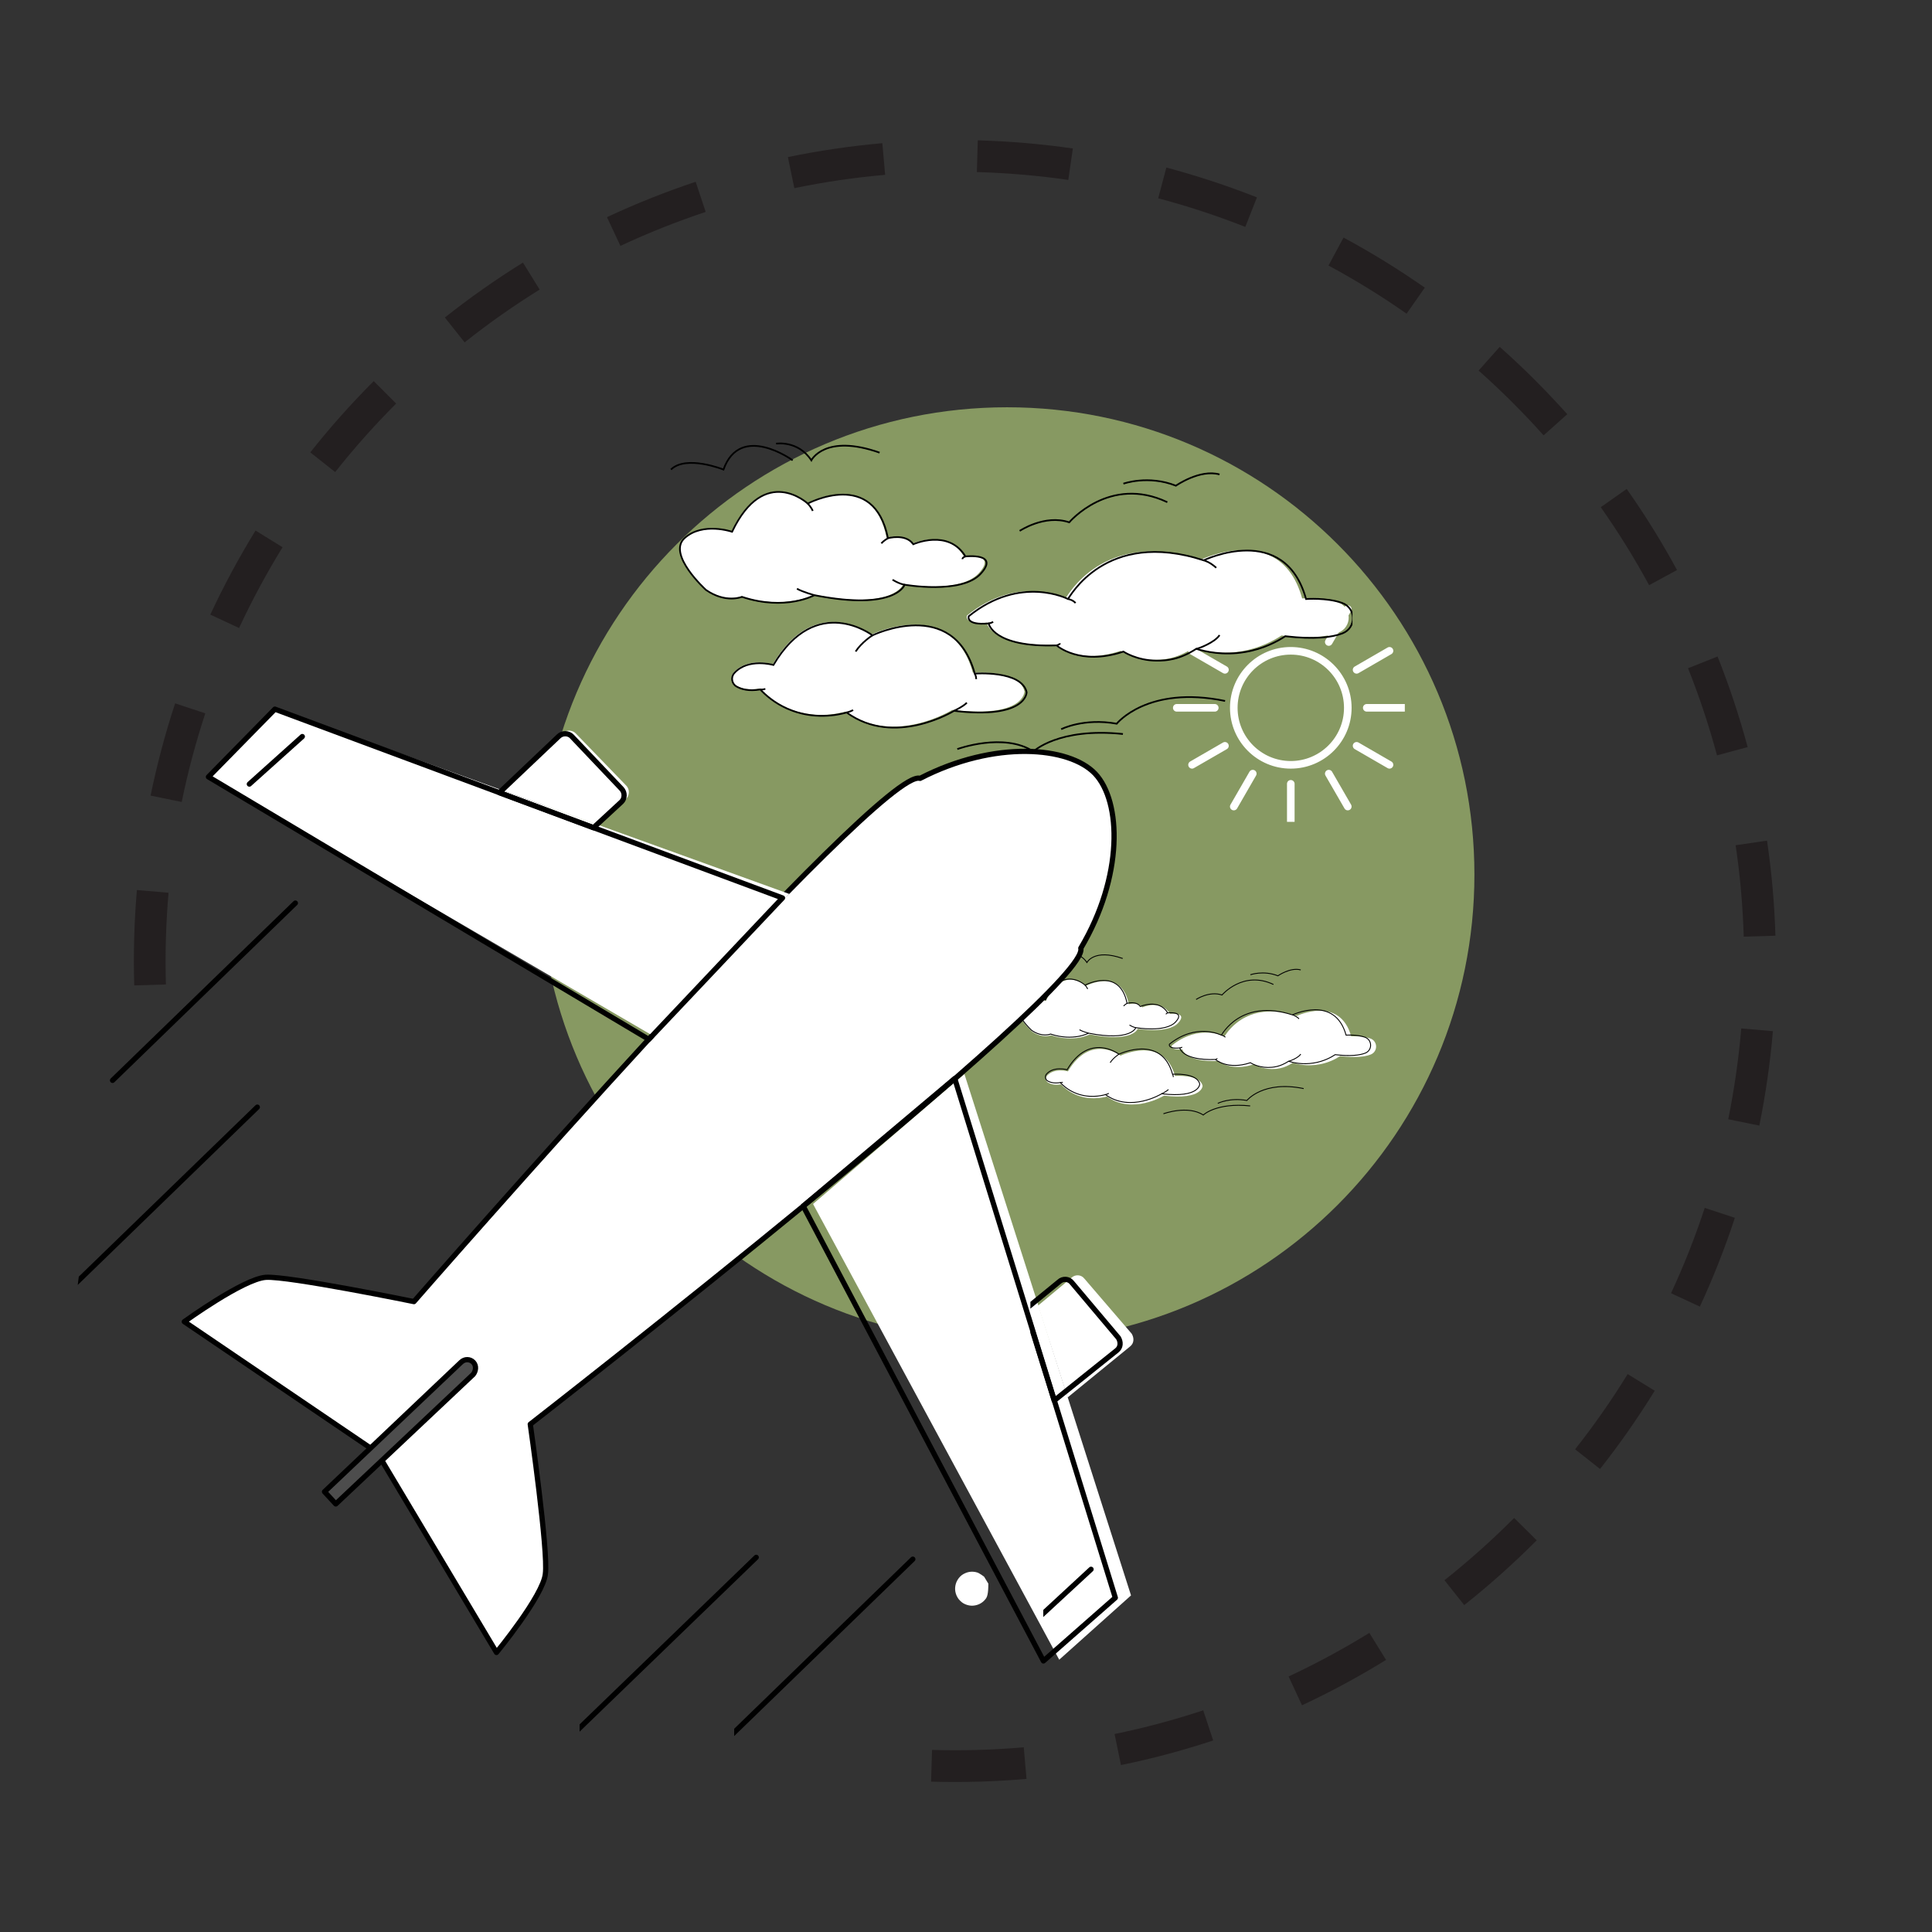
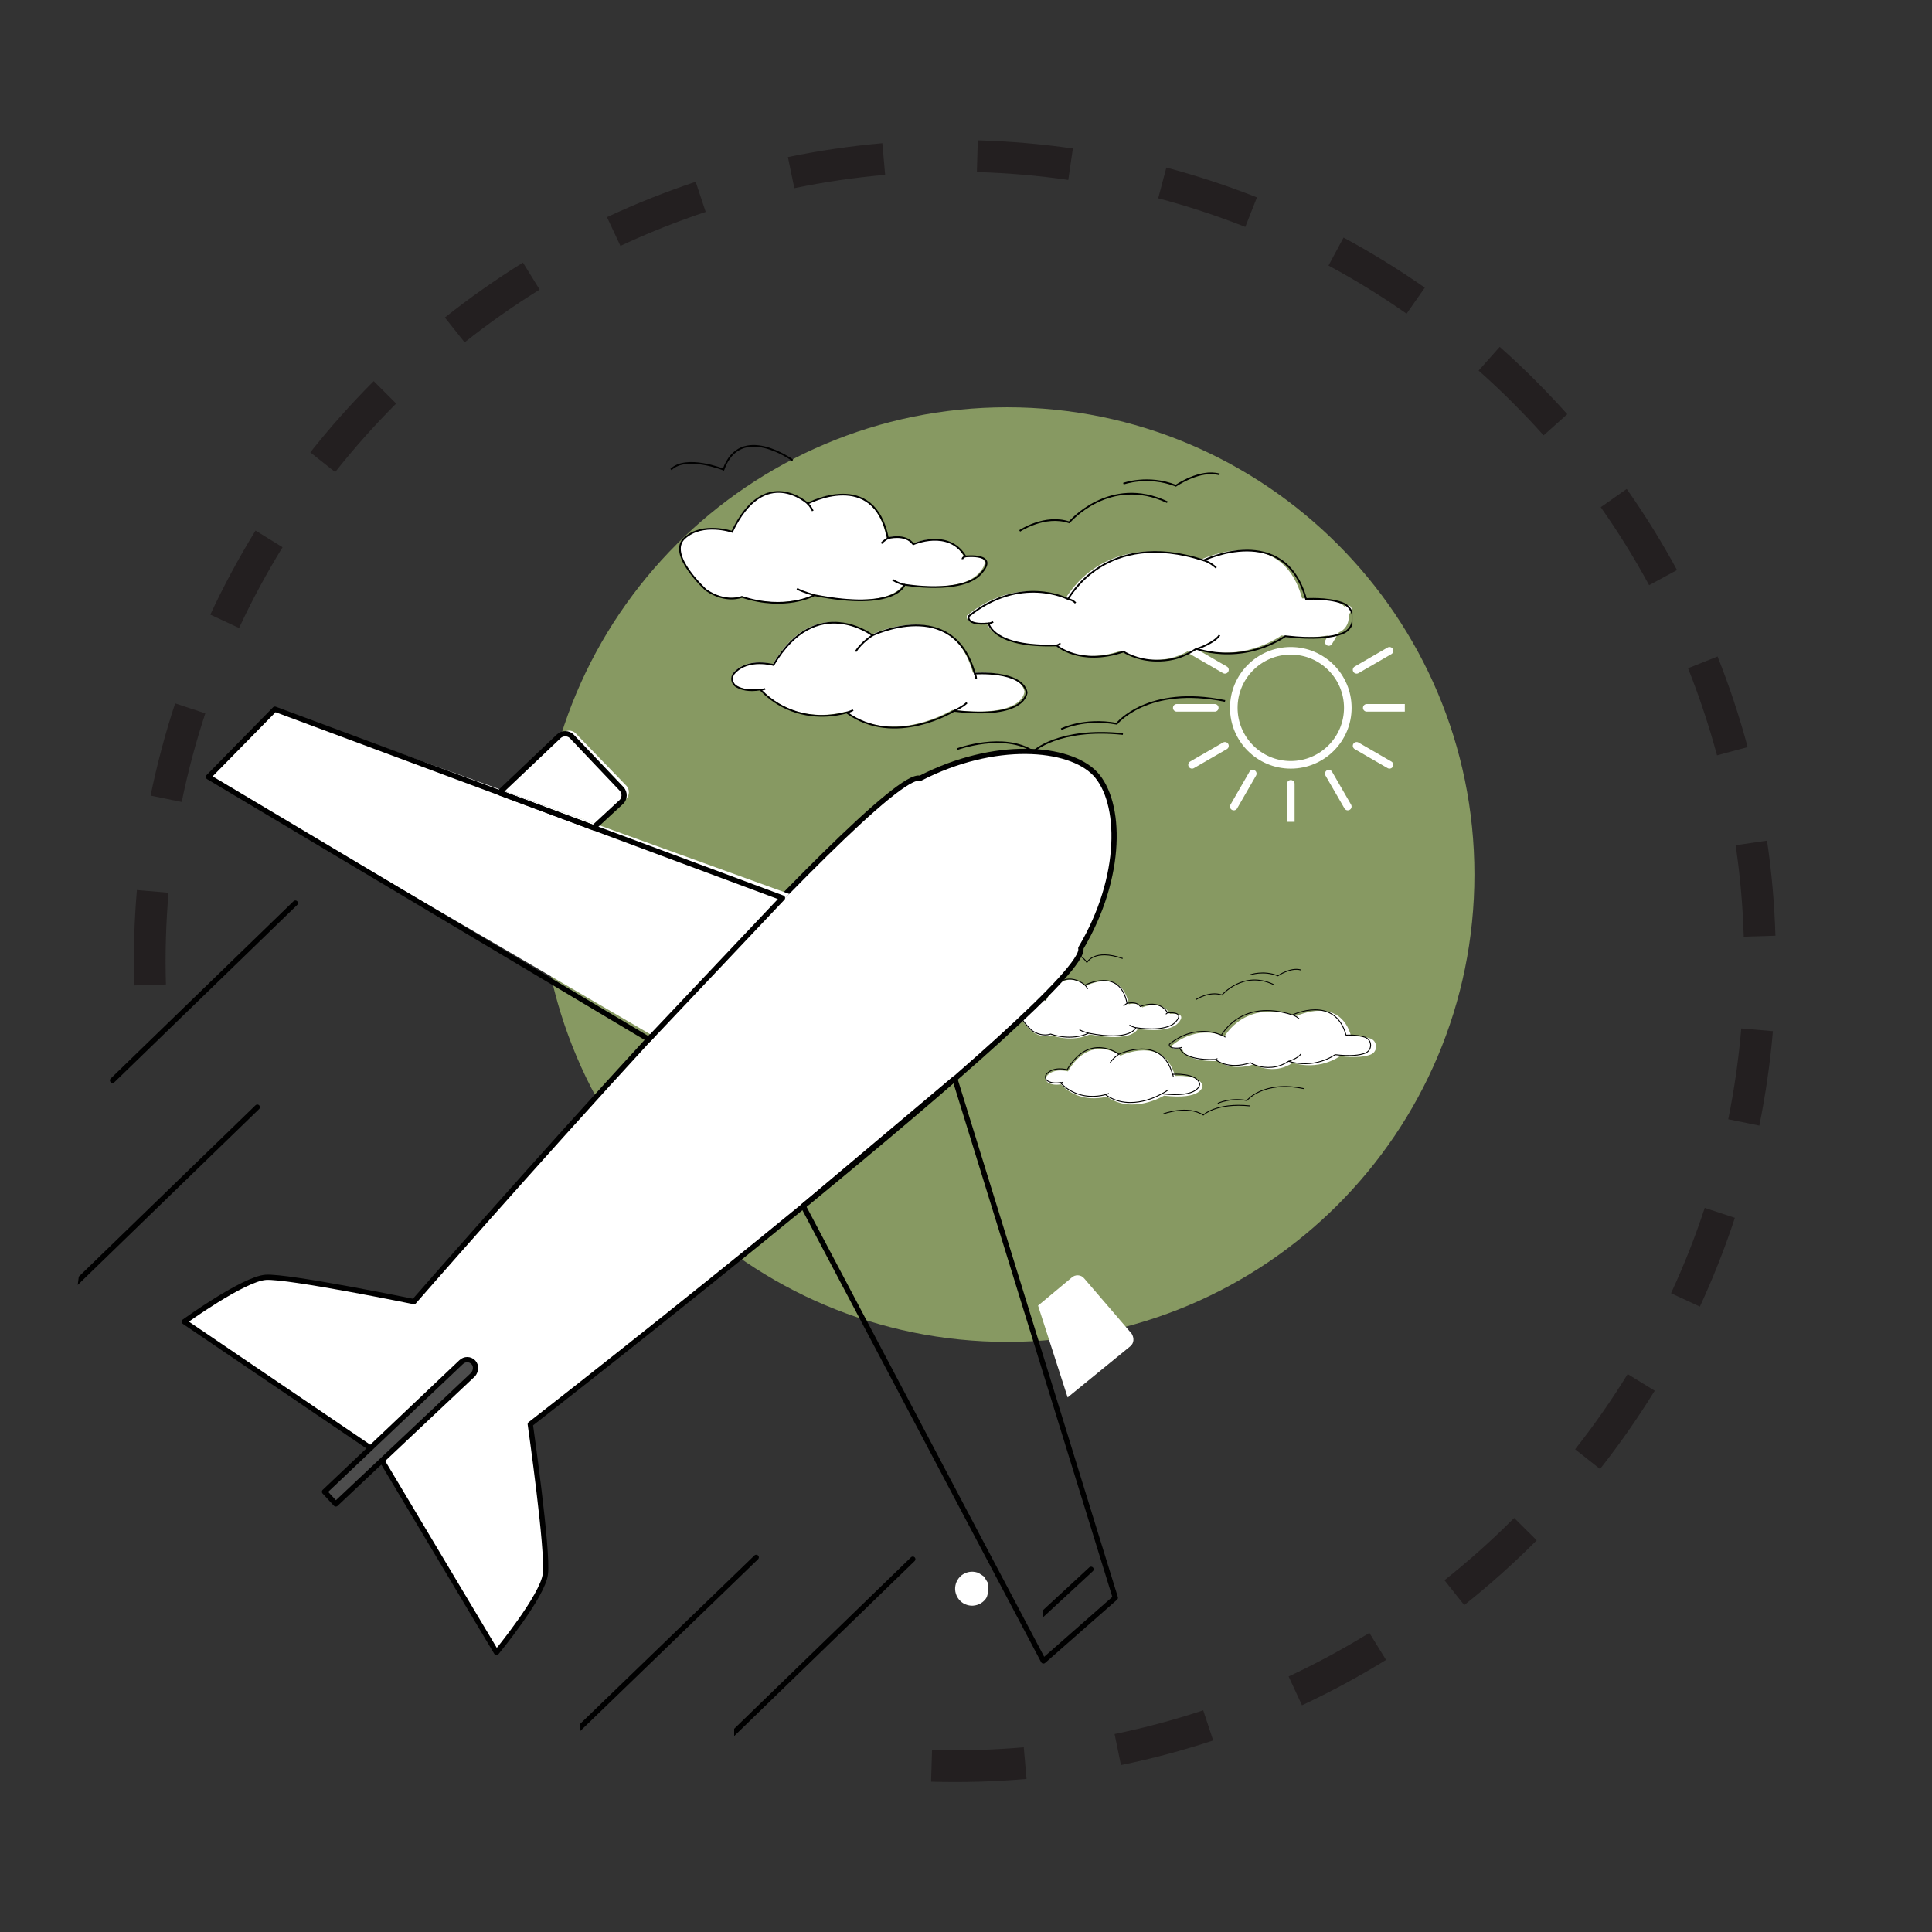
<svg xmlns="http://www.w3.org/2000/svg" width="200" zoomAndPan="magnify" viewBox="0 0 150 150" height="200" preserveAspectRatio="xMidYMid meet" version="1.0">
  <rect x="0" y="0" width="150" height="150" fill="#333333" stroke="none" />
  <defs>
    <clipPath id="91933027b9">
      <path d="M 10 10 L 138 10 L 138 139 L 10 139 Z M 10 10 " clip-rule="nonzero" />
    </clipPath>
    <clipPath id="5f19296752">
      <path d="M 74.18 -15.578 L 164.336 74.578 L 84.785 154.129 L -5.371 63.973 Z M 74.18 -15.578 " clip-rule="nonzero" />
    </clipPath>
    <clipPath id="c160c4ebd6">
      <path d="M 74.18 -15.578 L 164.336 74.578 L 74.18 164.734 L -15.977 74.578 Z M 74.18 -15.578 " clip-rule="nonzero" />
    </clipPath>
    <clipPath id="67c2a2bd20">
      <path d="M 41.914 31.621 L 114.473 31.621 L 114.473 104.184 L 41.914 104.184 Z M 41.914 31.621 " clip-rule="nonzero" />
    </clipPath>
    <clipPath id="326dbaa5fd">
      <path d="M 78.191 31.621 C 58.156 31.621 41.914 47.867 41.914 67.902 C 41.914 87.941 58.156 104.184 78.191 104.184 C 98.23 104.184 114.473 87.941 114.473 67.902 C 114.473 47.867 98.23 31.621 78.191 31.621 Z M 78.191 31.621 " clip-rule="nonzero" />
    </clipPath>
    <clipPath id="868d5bff8a">
      <path d="M 44.637 34.348 L 111.75 34.348 L 111.75 101.461 L 44.637 101.461 Z M 44.637 34.348 " clip-rule="nonzero" />
    </clipPath>
    <clipPath id="23a1ec1025">
      <path d="M 78.191 34.348 C 59.66 34.348 44.637 49.371 44.637 67.902 C 44.637 86.438 59.66 101.461 78.191 101.461 C 96.727 101.461 111.75 86.438 111.75 67.902 C 111.75 49.371 96.727 34.348 78.191 34.348 Z M 78.191 34.348 " clip-rule="nonzero" />
    </clipPath>
    <clipPath id="5994f97fcf">
      <path d="M 96 74.031 L 103 74.031 L 103 77 L 96 77 Z M 96 74.031 " clip-rule="nonzero" />
    </clipPath>
    <clipPath id="3e3b1e8cd4">
      <path d="M 90 78 L 106.996 78 L 106.996 83 L 90 83 Z M 90 78 " clip-rule="nonzero" />
    </clipPath>
    <clipPath id="4dc711903b">
      <path d="M 89 77 L 106.996 77 L 106.996 84 L 89 84 Z M 89 77 " clip-rule="nonzero" />
    </clipPath>
    <clipPath id="a393d41a3a">
      <path d="M 80 80 L 95 80 L 95 86.781 L 80 86.781 Z M 80 80 " clip-rule="nonzero" />
    </clipPath>
    <clipPath id="cb8e981690">
      <path d="M 89 83 L 92 83 L 92 86.781 L 89 86.781 Z M 89 83 " clip-rule="nonzero" />
    </clipPath>
    <clipPath id="d4f97175e1">
      <path d="M 84 84 L 88 84 L 88 86.781 L 84 86.781 Z M 84 84 " clip-rule="nonzero" />
    </clipPath>
    <clipPath id="cdd4ccdc43">
      <path d="M 82 74.031 L 89 74.031 L 89 76 L 82 76 Z M 82 74.031 " clip-rule="nonzero" />
    </clipPath>
    <clipPath id="1ca09f9dae">
      <path d="M 78.496 74.031 L 85 74.031 L 85 77 L 78.496 77 Z M 78.496 74.031 " clip-rule="nonzero" />
    </clipPath>
    <clipPath id="8834230f50">
      <path d="M 93 83 L 103 83 L 103 86.781 L 93 86.781 Z M 93 83 " clip-rule="nonzero" />
    </clipPath>
    <clipPath id="bb98a5d26b">
      <path d="M 89 84 L 99 84 L 99 86.781 L 89 86.781 Z M 89 84 " clip-rule="nonzero" />
    </clipPath>
    <clipPath id="67b1907489">
      <path d="M 78.496 75 L 93 75 L 93 82 L 78.496 82 Z M 78.496 75 " clip-rule="nonzero" />
    </clipPath>
    <clipPath id="ba7cf84352">
      <path d="M 91.07 45.809 L 109.07 45.809 L 109.07 63.809 L 91.07 63.809 Z M 91.07 45.809 " clip-rule="nonzero" />
    </clipPath>
    <clipPath id="c11c4ac82b">
      <path d="M 85 34.348 L 97 34.348 L 97 40 L 85 40 Z M 85 34.348 " clip-rule="nonzero" />
    </clipPath>
    <clipPath id="67d94b0d31">
      <path d="M 73 40 L 105.004 40 L 105.004 54 L 73 54 Z M 73 40 " clip-rule="nonzero" />
    </clipPath>
    <clipPath id="9139b0ac02">
      <path d="M 54 46 L 82 46 L 82 58.348 L 54 58.348 Z M 54 46 " clip-rule="nonzero" />
    </clipPath>
    <clipPath id="d2e13c5ca1">
-       <path d="M 58 34.348 L 71 34.348 L 71 38 L 58 38 Z M 58 34.348 " clip-rule="nonzero" />
-     </clipPath>
+       </clipPath>
    <clipPath id="31456b93c3">
      <path d="M 51.754 34.348 L 64 34.348 L 64 39 L 51.754 39 Z M 51.754 34.348 " clip-rule="nonzero" />
    </clipPath>
    <clipPath id="d35c9515c3">
      <path d="M 80 52 L 97 52 L 97 58.348 L 80 58.348 Z M 80 52 " clip-rule="nonzero" />
    </clipPath>
    <clipPath id="6d96782f0e">
      <path d="M 72 54 L 89 54 L 89 58.348 L 72 58.348 Z M 72 54 " clip-rule="nonzero" />
    </clipPath>
    <clipPath id="6a2001f33c">
      <path d="M 51.754 36 L 79 36 L 79 49 L 51.754 49 Z M 51.754 36 " clip-rule="nonzero" />
    </clipPath>
    <clipPath id="ee89f925b1">
      <path d="M 14 57 L 88 57 L 88 129 L 14 129 Z M 14 57 " clip-rule="nonzero" />
    </clipPath>
    <clipPath id="3e79e19b15">
      <path d="M 12.68 47.992 L 96.742 58.785 L 86.234 140.613 L 2.176 129.82 Z M 12.68 47.992 " clip-rule="nonzero" />
    </clipPath>
    <clipPath id="eb94946a81">
      <path d="M 12.68 47.992 L 96.742 58.785 L 86.234 140.613 L 2.176 129.82 Z M 12.68 47.992 " clip-rule="nonzero" />
    </clipPath>
    <clipPath id="3d28a64ec0">
      <path d="M 16 55 L 62 55 L 62 81 L 16 81 Z M 16 55 " clip-rule="nonzero" />
    </clipPath>
    <clipPath id="3f0207772d">
      <path d="M 12.68 47.992 L 96.742 58.785 L 86.234 140.613 L 2.176 129.82 Z M 12.68 47.992 " clip-rule="nonzero" />
    </clipPath>
    <clipPath id="852baa1449">
      <path d="M 12.68 47.992 L 96.742 58.785 L 86.234 140.613 L 2.176 129.82 Z M 12.68 47.992 " clip-rule="nonzero" />
    </clipPath>
    <clipPath id="3be92360fd">
      <path d="M 16 54 L 62 54 L 62 81 L 16 81 Z M 16 54 " clip-rule="nonzero" />
    </clipPath>
    <clipPath id="6c74c37828">
      <path d="M 12.68 47.992 L 96.742 58.785 L 86.234 140.613 L 2.176 129.82 Z M 12.68 47.992 " clip-rule="nonzero" />
    </clipPath>
    <clipPath id="940b3ae8b5">
      <path d="M 12.68 47.992 L 96.742 58.785 L 86.234 140.613 L 2.176 129.82 Z M 12.68 47.992 " clip-rule="nonzero" />
    </clipPath>
    <clipPath id="add7032643">
-       <path d="M 63 83 L 88 83 L 88 129 L 63 129 Z M 63 83 " clip-rule="nonzero" />
-     </clipPath>
+       </clipPath>
    <clipPath id="b20599bbf8">
      <path d="M 12.68 47.992 L 96.742 58.785 L 86.234 140.613 L 2.176 129.82 Z M 12.68 47.992 " clip-rule="nonzero" />
    </clipPath>
    <clipPath id="9d8e328396">
      <path d="M 12.68 47.992 L 96.742 58.785 L 86.234 140.613 L 2.176 129.82 Z M 12.68 47.992 " clip-rule="nonzero" />
    </clipPath>
    <clipPath id="2c7854892c">
      <path d="M 62 83 L 89 83 L 89 130 L 62 130 Z M 62 83 " clip-rule="nonzero" />
    </clipPath>
    <clipPath id="1cd22c7097">
      <path d="M 12.68 47.992 L 96.742 58.785 L 86.234 140.613 L 2.176 129.82 Z M 12.68 47.992 " clip-rule="nonzero" />
    </clipPath>
    <clipPath id="ce6711417a">
      <path d="M 12.68 47.992 L 96.742 58.785 L 86.234 140.613 L 2.176 129.82 Z M 12.68 47.992 " clip-rule="nonzero" />
    </clipPath>
    <clipPath id="2b8c6abfa0">
      <path d="M 25 105 L 38 105 L 38 118 L 25 118 Z M 25 105 " clip-rule="nonzero" />
    </clipPath>
    <clipPath id="d2af4d7329">
      <path d="M 12.68 47.992 L 96.742 58.785 L 86.234 140.613 L 2.176 129.82 Z M 12.68 47.992 " clip-rule="nonzero" />
    </clipPath>
    <clipPath id="cef9998097">
      <path d="M 12.68 47.992 L 96.742 58.785 L 86.234 140.613 L 2.176 129.82 Z M 12.68 47.992 " clip-rule="nonzero" />
    </clipPath>
    <clipPath id="52f621388f">
      <path d="M 80 99 L 88 99 L 88 109 L 80 109 Z M 80 99 " clip-rule="nonzero" />
    </clipPath>
    <clipPath id="d795c28304">
      <path d="M 12.68 47.992 L 96.742 58.785 L 86.234 140.613 L 2.176 129.82 Z M 12.68 47.992 " clip-rule="nonzero" />
    </clipPath>
    <clipPath id="0ab8bec5a9">
      <path d="M 12.68 47.992 L 96.742 58.785 L 86.234 140.613 L 2.176 129.82 Z M 12.68 47.992 " clip-rule="nonzero" />
    </clipPath>
    <clipPath id="410267f95d">
-       <path d="M 80 98 L 89 98 L 89 109 L 80 109 Z M 80 98 " clip-rule="nonzero" />
-     </clipPath>
+       </clipPath>
    <clipPath id="15f2b20271">
      <path d="M 12.68 47.992 L 96.742 58.785 L 86.234 140.613 L 2.176 129.82 Z M 12.68 47.992 " clip-rule="nonzero" />
    </clipPath>
    <clipPath id="7fafa3fabb">
      <path d="M 12.68 47.992 L 96.742 58.785 L 86.234 140.613 L 2.176 129.82 Z M 12.68 47.992 " clip-rule="nonzero" />
    </clipPath>
    <clipPath id="a40f94adca">
      <path d="M 39 56 L 49 56 L 49 65 L 39 65 Z M 39 56 " clip-rule="nonzero" />
    </clipPath>
    <clipPath id="1a92601bc2">
      <path d="M 12.68 47.992 L 96.742 58.785 L 86.234 140.613 L 2.176 129.82 Z M 12.68 47.992 " clip-rule="nonzero" />
    </clipPath>
    <clipPath id="ea6050d0aa">
      <path d="M 12.68 47.992 L 96.742 58.785 L 86.234 140.613 L 2.176 129.82 Z M 12.68 47.992 " clip-rule="nonzero" />
    </clipPath>
    <clipPath id="25f1440a60">
      <path d="M 38 56 L 50 56 L 50 65 L 38 65 Z M 38 56 " clip-rule="nonzero" />
    </clipPath>
    <clipPath id="a806ca8869">
      <path d="M 12.68 47.992 L 96.742 58.785 L 86.234 140.613 L 2.176 129.82 Z M 12.68 47.992 " clip-rule="nonzero" />
    </clipPath>
    <clipPath id="1d647176af">
      <path d="M 12.68 47.992 L 96.742 58.785 L 86.234 140.613 L 2.176 129.82 Z M 12.68 47.992 " clip-rule="nonzero" />
    </clipPath>
    <clipPath id="20233a0fd6">
      <path d="M 8 69 L 24 69 L 24 85 L 8 85 Z M 8 69 " clip-rule="nonzero" />
    </clipPath>
    <clipPath id="a03dd46ab0">
      <path d="M 12.68 47.992 L 96.742 58.785 L 86.234 140.613 L 2.176 129.82 Z M 12.68 47.992 " clip-rule="nonzero" />
    </clipPath>
    <clipPath id="80ae48356f">
      <path d="M 12.68 47.992 L 96.742 58.785 L 86.234 140.613 L 2.176 129.82 Z M 12.68 47.992 " clip-rule="nonzero" />
    </clipPath>
    <clipPath id="8b706b41f6">
      <path d="M 6 85 L 21 85 L 21 101 L 6 101 Z M 6 85 " clip-rule="nonzero" />
    </clipPath>
    <clipPath id="3141e5d9ec">
      <path d="M 12.68 47.992 L 96.742 58.785 L 86.234 140.613 L 2.176 129.82 Z M 12.68 47.992 " clip-rule="nonzero" />
    </clipPath>
    <clipPath id="7e28cf2f41">
      <path d="M 12.68 47.992 L 96.742 58.785 L 86.234 140.613 L 2.176 129.82 Z M 12.68 47.992 " clip-rule="nonzero" />
    </clipPath>
    <clipPath id="3eff8b9376">
      <path d="M 57 120 L 73 120 L 73 136 L 57 136 Z M 57 120 " clip-rule="nonzero" />
    </clipPath>
    <clipPath id="f80b6467ae">
      <path d="M 12.68 47.992 L 96.742 58.785 L 86.234 140.613 L 2.176 129.82 Z M 12.68 47.992 " clip-rule="nonzero" />
    </clipPath>
    <clipPath id="2db92281a5">
      <path d="M 12.68 47.992 L 96.742 58.785 L 86.234 140.613 L 2.176 129.82 Z M 12.68 47.992 " clip-rule="nonzero" />
    </clipPath>
    <clipPath id="f45a3e4398">
      <path d="M 45 120 L 60 120 L 60 136 L 45 136 Z M 45 120 " clip-rule="nonzero" />
    </clipPath>
    <clipPath id="aa9e6f038b">
      <path d="M 12.68 47.992 L 96.742 58.785 L 86.234 140.613 L 2.176 129.82 Z M 12.68 47.992 " clip-rule="nonzero" />
    </clipPath>
    <clipPath id="f99e8fe150">
      <path d="M 12.68 47.992 L 96.742 58.785 L 86.234 140.613 L 2.176 129.82 Z M 12.68 47.992 " clip-rule="nonzero" />
    </clipPath>
    <clipPath id="b91525afff">
      <path d="M 81 121 L 87 121 L 87 126 L 81 126 Z M 81 121 " clip-rule="nonzero" />
    </clipPath>
    <clipPath id="6fb589c492">
      <path d="M 12.68 47.992 L 96.742 58.785 L 86.234 140.613 L 2.176 129.82 Z M 12.68 47.992 " clip-rule="nonzero" />
    </clipPath>
    <clipPath id="48964a552c">
      <path d="M 12.68 47.992 L 96.742 58.785 L 86.234 140.613 L 2.176 129.82 Z M 12.68 47.992 " clip-rule="nonzero" />
    </clipPath>
    <clipPath id="6496a07de6">
-       <path d="M 19 56 L 24 56 L 24 62 L 19 62 Z M 19 56 " clip-rule="nonzero" />
-     </clipPath>
+       </clipPath>
    <clipPath id="b1d5357f5a">
      <path d="M 12.68 47.992 L 96.742 58.785 L 86.234 140.613 L 2.176 129.82 Z M 12.68 47.992 " clip-rule="nonzero" />
    </clipPath>
    <clipPath id="664beb256b">
      <path d="M 12.68 47.992 L 96.742 58.785 L 86.234 140.613 L 2.176 129.82 Z M 12.68 47.992 " clip-rule="nonzero" />
    </clipPath>
    <clipPath id="a07e09b3cd">
      <path d="M 74.152 122.016 L 76.742 122.016 L 76.742 124.668 L 74.152 124.668 Z M 74.152 122.016 " clip-rule="nonzero" />
    </clipPath>
    <clipPath id="facafd2971">
      <path d="M 76.734 122.953 C 76.734 123.785 76.637 124 76.512 124.156 C 76.383 124.324 76.203 124.465 76.016 124.547 C 75.828 124.633 75.598 124.676 75.395 124.664 C 75.191 124.652 74.965 124.582 74.789 124.477 C 74.613 124.367 74.445 124.203 74.344 124.027 C 74.238 123.855 74.168 123.629 74.156 123.426 C 74.145 123.223 74.184 122.992 74.27 122.805 C 74.355 122.617 74.496 122.43 74.656 122.305 C 74.82 122.18 75.035 122.086 75.234 122.047 C 75.438 122.012 75.668 122.023 75.867 122.086 C 76.059 122.145 76.406 122.414 76.406 122.414 " clip-rule="nonzero" />
    </clipPath>
  </defs>
  <g clip-path="url(#91933027b9)">
    <g clip-path="url(#5f19296752)">
      <g clip-path="url(#c160c4ebd6)">
        <path fill="#231f20" d="M 26.543 117.016 C 24.898 115.176 23.348 113.223 21.938 111.211 L 23.953 109.797 C 25.312 111.727 26.801 113.605 28.383 115.375 Z M 31.781 122.25 L 33.422 120.41 C 35.195 121.988 37.074 123.477 39.008 124.832 L 37.594 126.852 C 35.582 125.441 33.629 123.895 31.781 122.25 Z M 18.035 104.91 C 16.863 102.742 15.809 100.484 14.898 98.191 L 17.188 97.281 C 18.062 99.484 19.078 101.656 20.203 103.738 Z M 43.898 130.746 L 45.066 128.574 C 47.152 129.699 49.324 130.711 51.527 131.582 L 50.617 133.875 C 48.328 132.969 46.066 131.914 43.898 130.746 Z M 12.566 91.152 C 11.926 88.773 11.426 86.332 11.066 83.891 L 13.508 83.535 C 13.848 85.879 14.336 88.23 14.945 90.516 Z M 57.652 136.195 L 58.285 133.816 C 60.57 134.426 62.918 134.906 65.262 135.25 L 64.906 137.688 C 62.469 137.336 60.027 136.832 57.648 136.199 Z M 10.422 76.508 C 10.348 74.047 10.418 71.555 10.629 69.102 L 13.086 69.312 C 12.883 71.672 12.812 74.066 12.883 76.434 L 10.418 76.508 Z M 72.289 138.328 L 72.363 135.863 C 74.727 135.934 77.125 135.863 79.484 135.66 L 79.699 138.113 C 77.246 138.328 74.75 138.398 72.293 138.328 Z M 11.691 61.77 C 12.188 59.355 12.828 56.945 13.598 54.609 L 15.941 55.383 C 15.199 57.629 14.582 59.941 14.109 62.266 Z M 87.031 137.043 L 86.535 134.629 C 88.859 134.152 91.176 133.531 93.418 132.789 L 94.191 135.129 C 91.855 135.902 89.445 136.547 87.031 137.039 Z M 16.328 47.719 C 17.367 45.484 18.551 43.289 19.84 41.191 L 21.938 42.488 C 20.699 44.5 19.562 46.609 18.562 48.758 Z M 101.086 132.398 L 100.047 130.16 C 102.191 129.16 104.301 128.02 106.316 126.777 L 107.613 128.875 C 105.516 130.168 103.32 131.355 101.086 132.398 Z M 24.09 35.125 C 25.613 33.199 27.27 31.336 29.016 29.59 L 30.758 31.332 C 29.078 33.012 27.488 34.801 26.023 36.652 L 24.094 35.125 Z M 113.68 124.617 L 112.148 122.688 C 113.996 121.219 115.789 119.625 117.465 117.945 L 117.559 117.855 C 117.559 117.855 119.309 119.59 119.309 119.59 L 119.211 119.688 C 117.465 121.434 115.605 123.094 113.684 124.617 Z M 36.074 26.582 L 34.539 24.652 C 36.473 23.117 38.512 21.684 40.602 20.387 L 41.898 22.484 C 39.891 23.727 37.93 25.105 36.074 26.582 Z M 122.289 112.523 C 123.758 110.664 125.133 108.699 126.371 106.684 L 128.473 107.977 C 127.18 110.07 125.754 112.117 124.227 114.051 L 122.293 112.523 Z M 48.168 19.09 L 47.125 16.859 C 49.355 15.816 51.672 14.895 54.012 14.113 L 54.789 16.453 C 52.539 17.203 50.312 18.086 48.172 19.09 Z M 129.738 100.406 C 130.734 98.262 131.617 96.031 132.355 93.781 L 134.695 94.551 C 133.926 96.891 133.012 99.211 131.977 101.445 Z M 61.672 14.609 L 61.172 12.195 C 63.582 11.695 66.051 11.336 68.504 11.117 L 68.723 13.574 C 66.359 13.781 63.988 14.129 61.672 14.609 Z M 134.18 86.898 C 134.648 84.582 134.992 82.207 135.191 79.848 L 137.648 80.059 C 137.438 82.512 137.082 84.98 136.594 87.391 Z M 75.844 13.359 L 75.914 10.895 C 78.375 10.965 80.859 11.176 83.297 11.527 L 82.941 13.969 C 80.602 13.629 78.211 13.426 75.844 13.359 Z M 135.383 72.723 C 135.312 70.355 135.102 67.965 134.754 65.625 L 137.191 65.266 C 137.551 67.703 137.77 70.184 137.844 72.648 Z M 89.922 15.395 L 90.555 13.008 C 92.934 13.641 95.301 14.422 97.59 15.324 L 96.684 17.617 C 94.484 16.75 92.211 16 89.922 15.395 Z M 133.309 58.648 C 132.691 56.359 131.938 54.082 131.059 51.883 L 133.352 50.969 C 134.262 53.258 135.047 55.625 135.688 58.004 L 133.309 58.645 Z M 103.145 20.617 L 104.312 18.445 C 106.48 19.613 108.602 20.922 110.621 22.332 L 109.207 24.355 C 107.27 22.996 105.227 21.738 103.145 20.617 Z M 128.035 45.43 C 126.91 43.352 125.648 41.316 124.281 39.379 L 126.297 37.961 C 127.715 39.973 129.031 42.094 130.203 44.258 L 128.035 45.434 Z M 114.801 28.77 L 116.438 26.93 C 117.379 27.766 118.309 28.641 119.199 29.531 L 119.207 29.543 C 120.055 30.391 120.887 31.27 121.684 32.16 L 119.844 33.801 C 119.082 32.945 118.277 32.098 117.461 31.285 L 117.453 31.273 C 116.598 30.418 115.703 29.574 114.797 28.77 Z M 114.801 28.77 " fill-opacity="1" fill-rule="nonzero" />
      </g>
    </g>
  </g>
  <g clip-path="url(#67c2a2bd20)">
    <g clip-path="url(#326dbaa5fd)">
      <path fill="#879962" d="M 41.914 31.621 L 114.473 31.621 L 114.473 104.184 L 41.914 104.184 Z M 41.914 31.621 " fill-opacity="1" fill-rule="nonzero" />
    </g>
  </g>
  <g clip-path="url(#868d5bff8a)">
    <g clip-path="url(#23a1ec1025)">
      <path fill="#879962" d="M 44.637 34.348 L 111.75 34.348 L 111.75 101.461 L 44.637 101.461 Z M 44.637 34.348 " fill-opacity="1" fill-rule="nonzero" />
    </g>
  </g>
  <path stroke-linecap="butt" transform="matrix(0.011, 0, 0, 0.011, 78.681, 71.814)" fill="none" stroke-linejoin="miter" d="M 1289.387 525.93 C 1289.387 525.93 1382.07 463.774 1472.305 494.325 C 1472.305 494.325 1621.297 318.392 1835.343 419.878 " stroke="#000000" stroke-width="6.304" stroke-opacity="1" stroke-miterlimit="10" />
  <g clip-path="url(#5994f97fcf)">
    <path stroke-linecap="butt" transform="matrix(0.011, 0, 0, 0.011, 78.681, 71.814)" fill="none" stroke-linejoin="miter" d="M 1672.71 351.401 C 1672.71 351.401 1764.344 318.392 1866.82 358.775 C 1866.82 358.775 1956.006 296.619 2028.054 317.338 " stroke="#000000" stroke-width="6.304" stroke-opacity="1" stroke-miterlimit="10" />
  </g>
  <g clip-path="url(#3e3b1e8cd4)">
    <path fill="#ffffff" d="M 100.68 78.875 C 96.602 77.559 95.125 80.438 95.07 80.465 C 95.07 80.465 93.117 79.453 90.977 81.176 C 90.977 81.176 90.836 81.559 91.797 81.469 C 91.797 81.469 91.977 82.465 94.605 82.375 C 94.605 82.375 95.559 83.23 97.363 82.629 C 97.363 82.629 97.914 82.996 98.742 83 C 99.133 83 99.676 82.965 100.371 82.516 C 100.746 82.629 101.477 82.797 102.375 82.648 C 103.156 82.52 103.73 82.203 104.047 81.996 C 105.254 82.137 105.977 82.043 106.406 81.879 C 106.996 81.656 106.98 80.832 106.387 80.625 C 105.754 80.402 104.906 80.465 104.906 80.465 C 104.02 77.273 100.68 78.875 100.68 78.875 Z M 100.68 78.875 " fill-opacity="1" fill-rule="nonzero" />
  </g>
  <g clip-path="url(#4dc711903b)">
    <path stroke-linecap="butt" transform="matrix(0.011, 0, 0, 0.011, 78.681, 71.814)" fill="none" stroke-linejoin="miter" d="M 1969.646 634.791 C 1604.509 516.448 1472.305 775.256 1467.408 777.714 C 1467.408 777.714 1292.535 686.763 1100.873 841.626 C 1100.873 841.626 1088.282 876.04 1174.32 867.964 C 1174.32 867.964 1190.408 957.51 1425.788 949.434 C 1425.788 949.434 1511.127 1026.339 1672.71 972.259 C 1672.71 972.259 1722.025 1005.269 1796.171 1005.62 C 1831.146 1005.62 1879.761 1002.459 1942.016 962.076 C 1975.592 972.259 2040.995 987.359 2121.437 974.015 C 2191.386 962.427 2242.799 933.982 2271.129 915.371 C 2379.201 928.013 2443.904 919.585 2482.376 904.836 C 2535.188 884.819 2533.789 810.724 2480.627 792.112 C 2423.968 772.096 2348.073 777.714 2348.073 777.714 C 2268.68 490.813 1969.646 634.791 1969.646 634.791 Z M 1969.646 634.791 " stroke="#000000" stroke-width="6.304" stroke-opacity="1" stroke-miterlimit="10" />
  </g>
  <path stroke-linecap="butt" transform="matrix(0.011, 0, 0, 0.011, 78.681, 71.814)" fill="none" stroke-linejoin="miter" d="M 1467.758 777.714 C 1467.758 777.714 1484.896 780.173 1495.738 792.814 " stroke="#000000" stroke-width="6.304" stroke-opacity="1" stroke-miterlimit="10" />
  <path stroke-linecap="butt" transform="matrix(0.011, 0, 0, 0.011, 78.681, 71.814)" fill="none" stroke-linejoin="miter" d="M 1969.646 634.791 C 1969.646 634.791 1991.68 640.058 2016.162 662.181 " stroke="#000000" stroke-width="6.304" stroke-opacity="1" stroke-miterlimit="10" />
  <path stroke-linecap="butt" transform="matrix(0.011, 0, 0, 0.011, 78.681, 71.814)" fill="none" stroke-linejoin="miter" d="M 1942.016 962.076 C 1948.661 962.076 2011.616 938.196 2028.054 911.157 " stroke="#000000" stroke-width="6.304" stroke-opacity="1" stroke-miterlimit="10" />
  <path stroke-linecap="butt" transform="matrix(0.011, 0, 0, 0.011, 78.681, 71.814)" fill="none" stroke-linejoin="miter" d="M 1174.32 867.964 C 1174.32 867.964 1183.413 867.261 1191.108 861.994 " stroke="#000000" stroke-width="6.304" stroke-opacity="1" stroke-miterlimit="10" />
  <path stroke-linecap="butt" transform="matrix(0.011, 0, 0, 0.011, 78.681, 71.814)" fill="none" stroke-linejoin="miter" d="M 1425.788 949.434 C 1425.788 949.434 1437.68 946.624 1438.379 941.357 " stroke="#000000" stroke-width="6.304" stroke-opacity="1" stroke-miterlimit="10" />
  <path fill="#ffffff" d="M 82.371 84.188 C 81.898 84.266 81.582 84.176 81.387 84.062 C 81.188 83.949 81.145 83.68 81.297 83.512 C 81.871 82.879 82.914 83.18 82.914 83.18 C 84.688 80.188 87 81.961 87 81.961 C 87 81.961 90.34 80.344 91.227 83.535 C 91.227 83.535 93.16 83.387 93.367 84.301 C 93.367 84.301 93.383 85.418 90.371 85.066 C 90.371 85.066 87.918 86.57 85.938 85.133 C 85.59 85.227 84.57 85.457 83.48 84.973 C 82.961 84.742 82.598 84.422 82.371 84.188 Z M 82.371 84.188 " fill-opacity="1" fill-rule="nonzero" />
  <g clip-path="url(#a393d41a3a)">
    <path stroke-linecap="butt" transform="matrix(0.011, 0, 0, 0.011, 78.681, 71.814)" fill="none" stroke-linejoin="miter" d="M 330.379 1112.374 C 288.059 1119.397 259.73 1111.32 242.242 1101.137 C 224.405 1090.953 220.558 1066.723 234.198 1051.622 C 285.611 994.734 378.994 1021.774 378.994 1021.774 C 537.779 752.782 744.83 912.21 744.83 912.21 C 744.83 912.21 1043.864 766.828 1123.257 1053.729 C 1123.257 1053.729 1296.382 1040.385 1314.918 1122.558 C 1314.918 1122.558 1316.317 1222.991 1046.662 1191.386 C 1046.662 1191.386 827.02 1326.584 649.698 1197.356 C 618.571 1205.784 527.287 1226.502 429.707 1182.958 C 383.191 1162.239 350.664 1133.444 330.379 1112.374 Z M 330.379 1112.374 " stroke="#000000" stroke-width="6.304" stroke-opacity="1" stroke-miterlimit="10" />
  </g>
  <path stroke-linecap="butt" transform="matrix(0.011, 0, 0, 0.011, 78.681, 71.814)" fill="none" stroke-linejoin="miter" d="M 744.83 912.21 C 744.83 912.21 705.658 936.792 682.924 971.908 " stroke="#000000" stroke-width="6.304" stroke-opacity="1" stroke-miterlimit="10" />
  <path stroke-linecap="butt" transform="matrix(0.011, 0, 0, 0.011, 78.681, 71.814)" fill="none" stroke-linejoin="miter" d="M 1123.257 1053.729 C 1123.257 1053.729 1128.153 1061.455 1128.503 1073.746 " stroke="#000000" stroke-width="6.304" stroke-opacity="1" stroke-miterlimit="10" />
  <g clip-path="url(#cb8e981690)">
    <path stroke-linecap="butt" transform="matrix(0.011, 0, 0, 0.011, 78.681, 71.814)" fill="none" stroke-linejoin="miter" d="M 1046.662 1191.386 C 1046.662 1191.386 1080.587 1175.232 1094.228 1161.186 " stroke="#000000" stroke-width="6.304" stroke-opacity="1" stroke-miterlimit="10" />
  </g>
  <g clip-path="url(#d4f97175e1)">
    <path stroke-linecap="butt" transform="matrix(0.011, 0, 0, 0.011, 78.681, 71.814)" fill="none" stroke-linejoin="miter" d="M 649.698 1197.356 C 649.698 1197.356 666.486 1193.142 673.481 1188.225 " stroke="#000000" stroke-width="6.304" stroke-opacity="1" stroke-miterlimit="10" />
  </g>
  <path stroke-linecap="butt" transform="matrix(0.011, 0, 0, 0.011, 78.681, 71.814)" fill="none" stroke-linejoin="miter" d="M 330.379 1112.374 C 330.379 1112.374 343.669 1113.779 348.216 1109.213 " stroke="#000000" stroke-width="6.304" stroke-opacity="1" stroke-miterlimit="10" />
  <g clip-path="url(#cdd4ccdc43)">
    <path stroke-linecap="butt" transform="matrix(0.011, 0, 0, 0.011, 78.681, 71.814)" fill="none" stroke-linejoin="miter" d="M 388.787 203.21 C 388.787 203.21 469.578 190.217 518.893 265.015 C 518.893 265.015 568.907 165.284 771.41 236.57 " stroke="#000000" stroke-width="6.304" stroke-opacity="1" stroke-miterlimit="10" />
  </g>
  <g clip-path="url(#1ca09f9dae)">
    <path stroke-linecap="butt" transform="matrix(0.011, 0, 0, 0.011, 78.681, 71.814)" fill="none" stroke-linejoin="miter" d="M 449.992 265.015 C 449.992 265.015 256.932 124.549 194.327 299.429 C 194.327 299.429 56.176 243.945 -0.133 299.429 " stroke="#000000" stroke-width="6.304" stroke-opacity="1" stroke-miterlimit="10" />
  </g>
  <g clip-path="url(#8834230f50)">
    <path stroke-linecap="butt" transform="matrix(0.011, 0, 0, 0.011, 78.681, 71.814)" fill="none" stroke-linejoin="miter" d="M 1442.576 1259.161 C 1442.576 1259.161 1525.816 1216.67 1647.878 1238.793 C 1647.878 1238.793 1762.246 1095.518 2048.689 1154.865 " stroke="#000000" stroke-width="6.304" stroke-opacity="1" stroke-miterlimit="10" />
  </g>
  <g clip-path="url(#bb98a5d26b)">
    <path stroke-linecap="butt" transform="matrix(0.011, 0, 0, 0.011, 78.681, 71.814)" fill="none" stroke-linejoin="miter" d="M 1058.903 1332.554 C 1058.903 1332.554 1230.279 1269.695 1340.1 1341.333 C 1340.1 1341.333 1432.084 1252.137 1670.962 1277.07 " stroke="#000000" stroke-width="6.304" stroke-opacity="1" stroke-miterlimit="10" />
  </g>
  <path fill="#ffffff" d="M 80.129 80.094 C 80.949 80.656 81.613 80.379 81.613 80.379 C 83.41 80.969 84.605 80.309 84.605 80.309 C 87.977 80.969 88.332 79.875 88.332 79.875 C 88.332 79.875 90.684 80.289 91.473 79.422 C 92.266 78.559 90.844 78.715 90.844 78.715 C 90.141 77.562 88.688 78.215 88.688 78.215 C 88.371 77.762 87.641 77.969 87.641 77.969 C 87.066 75.082 84.328 76.539 84.328 76.539 C 84.328 76.539 82.547 74.895 81.207 77.699 C 81.207 77.699 80 77.289 79.25 77.957 C 78.5 78.625 80.129 80.094 80.129 80.094 Z M 80.129 80.094 " fill-opacity="1" fill-rule="nonzero" />
  <g clip-path="url(#67b1907489)">
    <path stroke-linecap="butt" transform="matrix(0.011, 0, 0, 0.011, 78.681, 71.814)" fill="none" stroke-linejoin="miter" d="M 129.623 744.354 C 203.07 794.921 262.528 769.989 262.528 769.989 C 423.412 823.015 530.434 763.668 530.434 763.668 C 832.267 823.015 864.094 724.689 864.094 724.689 C 864.094 724.689 1074.642 761.912 1145.291 683.954 C 1216.29 606.346 1088.981 620.393 1088.981 620.393 C 1026.027 516.799 895.921 575.444 895.921 575.444 C 867.591 534.709 802.188 553.32 802.188 553.32 C 750.775 293.81 505.602 424.794 505.602 424.794 C 505.602 424.794 346.117 276.954 226.154 529.09 C 226.154 529.09 118.082 492.218 50.93 552.267 C -16.221 612.316 129.623 744.354 129.623 744.354 Z M 129.623 744.354 " stroke="#000000" stroke-width="6.304" stroke-opacity="1" stroke-miterlimit="10" />
  </g>
  <path stroke-linecap="butt" transform="matrix(0.011, 0, 0, 0.011, 78.681, 71.814)" fill="none" stroke-linejoin="miter" d="M 505.602 424.794 C 505.602 424.794 518.543 437.787 524.139 452.185 " stroke="#000000" stroke-width="6.304" stroke-opacity="1" stroke-miterlimit="10" />
  <path stroke-linecap="butt" transform="matrix(0.011, 0, 0, 0.011, 78.681, 71.814)" fill="none" stroke-linejoin="miter" d="M 802.188 553.32 C 802.188 553.32 784.351 563.153 778.056 572.283 " stroke="#000000" stroke-width="6.304" stroke-opacity="1" stroke-miterlimit="10" />
  <path stroke-linecap="butt" transform="matrix(0.011, 0, 0, 0.011, 78.681, 71.814)" fill="none" stroke-linejoin="miter" d="M 1088.981 620.393 C 1088.981 620.393 1077.789 623.202 1077.789 630.577 " stroke="#000000" stroke-width="6.304" stroke-opacity="1" stroke-miterlimit="10" />
  <path stroke-linecap="butt" transform="matrix(0.011, 0, 0, 0.011, 78.681, 71.814)" fill="none" stroke-linejoin="miter" d="M 864.094 724.689 C 864.094 724.689 848.005 723.635 819.326 706.428 " stroke="#000000" stroke-width="6.304" stroke-opacity="1" stroke-miterlimit="10" />
  <path stroke-linecap="butt" transform="matrix(0.011, 0, 0, 0.011, 78.681, 71.814)" fill="none" stroke-linejoin="miter" d="M 530.434 763.668 C 530.434 763.668 488.115 752.431 466.081 739.789 " stroke="#000000" stroke-width="6.304" stroke-opacity="1" stroke-miterlimit="10" />
  <g clip-path="url(#ba7cf84352)">
    <path fill="#ffffff" d="M 100.512 63.809 L 100.512 60.855 C 100.512 60.695 100.379 60.562 100.215 60.562 C 100.051 60.562 99.922 60.695 99.922 60.855 L 99.922 63.809 C 99.922 63.969 100.051 64.102 100.215 64.102 C 100.379 64.102 100.512 63.969 100.512 63.809 Z M 97.008 59.918 L 95.535 62.473 C 95.453 62.613 95.5 62.797 95.641 62.875 C 95.781 62.957 95.965 62.91 96.047 62.77 L 97.52 60.215 C 97.602 60.074 97.555 59.891 97.414 59.809 C 97.27 59.73 97.09 59.777 97.008 59.918 Z M 104.898 62.473 L 103.422 59.918 C 103.34 59.777 103.16 59.73 103.02 59.809 C 102.879 59.891 102.828 60.074 102.91 60.215 L 104.387 62.77 C 104.469 62.91 104.648 62.957 104.789 62.875 C 104.93 62.797 104.977 62.613 104.898 62.473 Z M 108.027 59.125 L 105.473 57.648 C 105.332 57.57 105.152 57.617 105.07 57.758 C 104.988 57.898 105.039 58.078 105.18 58.16 L 107.734 59.637 C 107.875 59.719 108.055 59.668 108.137 59.527 C 108.219 59.387 108.168 59.207 108.027 59.125 Z M 94.957 57.648 L 92.402 59.125 C 92.262 59.207 92.215 59.387 92.293 59.527 C 92.375 59.668 92.555 59.719 92.695 59.637 L 95.254 58.16 C 95.395 58.078 95.441 57.898 95.359 57.758 C 95.277 57.617 95.098 57.57 94.957 57.648 Z M 100.215 50.234 C 97.609 50.234 95.496 52.352 95.496 54.957 C 95.496 57.562 97.609 59.676 100.215 59.676 C 102.82 59.676 104.938 57.562 104.938 54.957 C 104.938 52.352 102.82 50.234 100.215 50.234 Z M 100.215 50.824 C 102.496 50.824 104.348 52.676 104.348 54.957 C 104.348 57.234 102.496 59.086 100.215 59.086 C 97.934 59.086 96.086 57.234 96.086 54.957 C 96.086 52.676 97.934 50.824 100.215 50.824 Z M 94.312 54.66 L 91.363 54.66 C 91.199 54.66 91.07 54.793 91.07 54.957 C 91.07 55.117 91.199 55.25 91.363 55.25 L 94.312 55.25 C 94.477 55.25 94.609 55.117 94.609 54.957 C 94.609 54.793 94.477 54.66 94.312 54.66 Z M 109.066 54.66 L 106.117 54.66 C 105.953 54.66 105.82 54.793 105.82 54.957 C 105.82 55.117 105.953 55.25 106.117 55.25 L 109.066 55.25 C 109.23 55.25 109.363 55.117 109.363 54.957 C 109.363 54.793 109.23 54.66 109.066 54.66 Z M 95.254 51.75 L 92.695 50.273 C 92.555 50.191 92.375 50.242 92.293 50.383 C 92.215 50.523 92.262 50.703 92.402 50.785 L 94.957 52.262 C 95.098 52.344 95.277 52.293 95.359 52.152 C 95.441 52.012 95.395 51.832 95.254 51.75 Z M 107.734 50.273 L 105.18 51.75 C 105.039 51.832 104.988 52.012 105.07 52.152 C 105.152 52.293 105.332 52.344 105.473 52.262 L 108.027 50.785 C 108.168 50.703 108.219 50.523 108.137 50.383 C 108.055 50.242 107.875 50.191 107.734 50.273 Z M 104.387 47.141 L 102.91 49.699 C 102.828 49.84 102.879 50.02 103.02 50.102 C 103.16 50.184 103.34 50.133 103.422 49.992 L 104.898 47.438 C 104.977 47.297 104.93 47.117 104.789 47.035 C 104.648 46.953 104.469 47 104.387 47.141 Z M 97.52 49.699 L 96.047 47.141 C 95.965 47 95.781 46.953 95.641 47.035 C 95.5 47.117 95.453 47.297 95.535 47.438 L 97.008 49.992 C 97.09 50.133 97.27 50.184 97.414 50.102 C 97.555 50.02 97.602 49.84 97.52 49.699 Z M 100.512 49.055 L 100.512 46.105 C 100.512 45.941 100.379 45.809 100.215 45.809 C 100.051 45.809 99.922 45.941 99.922 46.105 L 99.922 49.055 C 99.922 49.219 100.051 49.348 100.215 49.348 C 100.379 49.348 100.512 49.219 100.512 49.055 Z M 100.512 49.055 " fill-opacity="1" fill-rule="evenodd" />
  </g>
  <path stroke-linecap="butt" transform="matrix(0.021, 0, 0, 0.021, 52.092, 30.173)" fill="none" stroke-linejoin="miter" d="M 1289.253 526.022 C 1289.253 526.022 1382.085 463.712 1472.484 494.307 C 1472.484 494.307 1621.464 318.385 1835.202 419.871 " stroke="#000000" stroke-width="6.304" stroke-opacity="1" stroke-miterlimit="10" />
  <g clip-path="url(#c11c4ac82b)">
    <path stroke-linecap="butt" transform="matrix(0.021, 0, 0, 0.021, 52.092, 30.173)" fill="none" stroke-linejoin="miter" d="M 1672.746 351.405 C 1672.746 351.405 1764.268 318.385 1866.832 358.868 C 1866.832 358.868 1956.108 296.558 2028.166 317.266 " stroke="#000000" stroke-width="6.304" stroke-opacity="1" stroke-miterlimit="10" />
  </g>
  <path fill="#ffffff" d="M 93.199 43.465 C 85.578 40.984 82.824 46.406 82.723 46.457 C 82.723 46.457 79.07 44.551 75.07 47.793 C 75.07 47.793 74.809 48.516 76.605 48.348 C 76.605 48.348 76.938 50.219 81.848 50.051 C 81.848 50.051 83.633 51.66 87.004 50.531 C 87.004 50.531 88.031 51.227 89.578 51.23 C 90.309 51.234 91.328 51.164 92.625 50.316 C 93.328 50.531 94.688 50.848 96.367 50.566 C 97.828 50.324 98.902 49.73 99.496 49.34 C 101.75 49.605 103.098 49.43 103.902 49.121 C 105 48.699 104.977 47.148 103.867 46.758 C 102.684 46.34 101.098 46.461 101.098 46.461 C 99.441 40.449 93.199 43.465 93.199 43.465 Z M 93.199 43.465 " fill-opacity="1" fill-rule="nonzero" />
  <g clip-path="url(#67d94b0d31)">
    <path stroke-linecap="butt" transform="matrix(0.021, 0, 0, 0.021, 52.092, 30.173)" fill="none" stroke-linejoin="miter" d="M 1969.584 634.784 C 1604.432 516.321 1472.484 775.261 1467.617 777.686 C 1467.617 777.686 1292.622 686.647 1100.968 841.488 C 1100.968 841.488 1088.428 876.001 1174.523 867.979 C 1174.523 867.979 1190.431 957.339 1425.693 949.317 C 1425.693 949.317 1511.226 1026.178 1672.746 972.264 C 1672.746 972.264 1721.97 1005.471 1796.085 1005.657 C 1831.085 1005.844 1879.934 1002.486 1942.071 962.003 C 1975.76 972.264 2040.893 987.375 2121.372 973.943 C 2191.37 962.376 2242.84 934.02 2271.288 915.364 C 2379.28 928.05 2443.851 919.655 2482.406 904.917 C 2534.998 884.769 2533.875 810.706 2480.722 792.051 C 2424.012 772.089 2348.024 777.872 2348.024 777.872 C 2268.668 490.763 1969.584 634.784 1969.584 634.784 Z M 1969.584 634.784 " stroke="#000000" stroke-width="6.304" stroke-opacity="1" stroke-miterlimit="10" />
  </g>
  <path stroke-linecap="butt" transform="matrix(0.021, 0, 0, 0.021, 52.092, 30.173)" fill="none" stroke-linejoin="miter" d="M 1467.617 777.686 C 1467.617 777.686 1484.836 780.111 1495.879 792.61 " stroke="#000000" stroke-width="6.304" stroke-opacity="1" stroke-miterlimit="10" />
  <path stroke-linecap="butt" transform="matrix(0.021, 0, 0, 0.021, 52.092, 30.173)" fill="none" stroke-linejoin="miter" d="M 1969.584 634.784 C 1969.584 634.784 1991.669 640.008 2016 662.394 " stroke="#000000" stroke-width="6.304" stroke-opacity="1" stroke-miterlimit="10" />
  <path stroke-linecap="butt" transform="matrix(0.021, 0, 0, 0.021, 52.092, 30.173)" fill="none" stroke-linejoin="miter" d="M 1942.071 962.003 C 1948.622 962.003 2011.508 938.311 2028.166 911.26 " stroke="#000000" stroke-width="6.304" stroke-opacity="1" stroke-miterlimit="10" />
  <path stroke-linecap="butt" transform="matrix(0.021, 0, 0, 0.021, 52.092, 30.173)" fill="none" stroke-linejoin="miter" d="M 1174.523 867.979 C 1174.523 867.979 1183.506 867.419 1191.18 862.196 " stroke="#000000" stroke-width="6.304" stroke-opacity="1" stroke-miterlimit="10" />
  <path stroke-linecap="butt" transform="matrix(0.021, 0, 0, 0.021, 52.092, 30.173)" fill="none" stroke-linejoin="miter" d="M 1425.693 949.317 C 1425.693 949.317 1437.672 946.519 1438.42 941.482 " stroke="#000000" stroke-width="6.304" stroke-opacity="1" stroke-miterlimit="10" />
  <path fill="#ffffff" d="M 58.984 53.461 C 58.102 53.613 57.516 53.445 57.148 53.23 C 56.777 53.016 56.695 52.508 56.984 52.191 C 58.055 51 60 51.566 60 51.566 C 63.316 45.938 67.641 49.273 67.641 49.273 C 67.641 49.273 73.879 46.227 75.535 52.234 C 75.535 52.234 79.152 51.961 79.539 53.676 C 79.539 53.676 79.566 55.781 73.934 55.117 C 73.934 55.117 69.352 57.953 65.652 55.246 C 65.004 55.426 63.098 55.855 61.059 54.941 C 60.086 54.508 59.406 53.91 58.984 53.461 Z M 58.984 53.461 " fill-opacity="1" fill-rule="nonzero" />
  <g clip-path="url(#9139b0ac02)">
    <path stroke-linecap="butt" transform="matrix(0.021, 0, 0, 0.021, 52.092, 30.173)" fill="none" stroke-linejoin="miter" d="M 330.238 1112.181 C 287.939 1119.456 259.865 1111.435 242.272 1101.174 C 224.492 1090.913 220.561 1066.661 234.411 1051.55 C 285.694 994.651 378.9 1021.701 378.9 1021.701 C 537.8 752.874 744.987 912.193 744.987 912.193 C 744.987 912.193 1043.884 766.679 1123.24 1053.602 C 1123.24 1053.602 1296.552 1040.543 1315.081 1122.441 C 1315.081 1122.441 1316.391 1222.995 1046.504 1191.281 C 1046.504 1191.281 826.964 1326.72 649.722 1197.437 C 618.654 1206.018 527.319 1226.54 429.621 1182.886 C 383.017 1162.178 350.451 1133.635 330.238 1112.181 Z M 330.238 1112.181 " stroke="#000000" stroke-width="6.304" stroke-opacity="1" stroke-miterlimit="10" />
  </g>
  <path stroke-linecap="butt" transform="matrix(0.021, 0, 0, 0.021, 52.092, 30.173)" fill="none" stroke-linejoin="miter" d="M 744.987 912.193 C 744.987 912.193 705.684 936.818 682.85 971.891 " stroke="#000000" stroke-width="6.304" stroke-opacity="1" stroke-miterlimit="10" />
  <path stroke-linecap="butt" transform="matrix(0.021, 0, 0, 0.021, 52.092, 30.173)" fill="none" stroke-linejoin="miter" d="M 1123.24 1053.602 C 1123.24 1053.602 1128.294 1061.438 1128.668 1073.937 " stroke="#000000" stroke-width="6.304" stroke-opacity="1" stroke-miterlimit="10" />
  <path stroke-linecap="butt" transform="matrix(0.021, 0, 0, 0.021, 52.092, 30.173)" fill="none" stroke-linejoin="miter" d="M 1046.504 1191.281 C 1046.504 1191.281 1080.381 1175.423 1094.043 1161.245 " stroke="#000000" stroke-width="6.304" stroke-opacity="1" stroke-miterlimit="10" />
  <path stroke-linecap="butt" transform="matrix(0.021, 0, 0, 0.021, 52.092, 30.173)" fill="none" stroke-linejoin="miter" d="M 649.722 1197.437 C 649.722 1197.437 666.567 1193.146 673.305 1188.109 " stroke="#000000" stroke-width="6.304" stroke-opacity="1" stroke-miterlimit="10" />
  <path stroke-linecap="butt" transform="matrix(0.021, 0, 0, 0.021, 52.092, 30.173)" fill="none" stroke-linejoin="miter" d="M 330.238 1112.181 C 330.238 1112.181 343.714 1113.86 348.393 1109.196 " stroke="#000000" stroke-width="6.304" stroke-opacity="1" stroke-miterlimit="10" />
  <g clip-path="url(#d2e13c5ca1)">
-     <path stroke-linecap="butt" transform="matrix(0.021, 0, 0, 0.021, 52.092, 30.173)" fill="none" stroke-linejoin="miter" d="M 388.819 203.467 C 388.819 203.467 469.673 190.221 519.084 265.03 C 519.084 265.03 568.869 165.223 771.377 236.673 " stroke="#000000" stroke-width="6.304" stroke-opacity="1" stroke-miterlimit="10" />
-   </g>
+     </g>
  <g clip-path="url(#31456b93c3)">
    <path stroke-linecap="butt" transform="matrix(0.021, 0, 0, 0.021, 52.092, 30.173)" fill="none" stroke-linejoin="miter" d="M 450.021 265.03 C 450.021 265.03 256.871 124.553 194.172 299.17 C 194.172 299.17 56.234 243.949 0.085 299.17 " stroke="#000000" stroke-width="6.304" stroke-opacity="1" stroke-miterlimit="10" />
  </g>
  <g clip-path="url(#d35c9515c3)">
    <path stroke-linecap="butt" transform="matrix(0.021, 0, 0, 0.021, 52.092, 30.173)" fill="none" stroke-linejoin="miter" d="M 1442.725 1259.187 C 1442.725 1259.187 1525.825 1216.652 1648.041 1238.852 C 1648.041 1238.852 1762.209 1095.577 2048.753 1154.716 " stroke="#000000" stroke-width="6.304" stroke-opacity="1" stroke-miterlimit="10" />
  </g>
  <g clip-path="url(#6d96782f0e)">
    <path stroke-linecap="butt" transform="matrix(0.021, 0, 0, 0.021, 52.092, 30.173)" fill="none" stroke-linejoin="miter" d="M 1058.67 1332.69 C 1058.67 1332.69 1230.484 1269.821 1340.16 1341.458 C 1340.16 1341.458 1432.057 1252.098 1671.062 1276.91 " stroke="#000000" stroke-width="6.304" stroke-opacity="1" stroke-miterlimit="10" />
  </g>
  <path fill="#ffffff" d="M 54.801 45.762 C 56.332 46.82 57.57 46.293 57.57 46.293 C 60.93 47.406 63.164 46.164 63.164 46.164 C 69.461 47.406 70.125 45.352 70.125 45.352 C 70.125 45.352 74.523 46.129 76 44.496 C 77.477 42.867 74.816 43.164 74.816 43.164 C 73.508 40.996 70.793 42.219 70.793 42.219 C 70.199 41.367 68.836 41.754 68.836 41.754 C 67.762 36.328 62.648 39.07 62.648 39.07 C 62.648 39.07 59.32 35.977 56.809 41.254 C 56.809 41.254 54.555 40.477 53.152 41.738 C 51.754 42.996 54.801 45.762 54.801 45.762 Z M 54.801 45.762 " fill-opacity="1" fill-rule="nonzero" />
  <g clip-path="url(#6a2001f33c)">
    <path stroke-linecap="butt" transform="matrix(0.021, 0, 0, 0.021, 52.092, 30.173)" fill="none" stroke-linejoin="miter" d="M 129.788 744.479 C 203.155 795.036 262.486 769.851 262.486 769.851 C 423.444 823.019 530.501 763.694 530.501 763.694 C 832.205 823.019 864.022 724.891 864.022 724.891 C 864.022 724.891 1074.766 762.015 1145.513 684.035 C 1216.26 606.241 1088.803 620.419 1088.803 620.419 C 1026.104 516.881 896.027 575.273 896.027 575.273 C 867.578 534.603 802.259 553.072 802.259 553.072 C 750.789 293.946 505.795 424.909 505.795 424.909 C 505.795 424.909 346.334 277.156 225.989 529.193 C 225.989 529.193 117.997 492.069 50.806 552.326 C -16.198 612.397 129.788 744.479 129.788 744.479 Z M 129.788 744.479 " stroke="#000000" stroke-width="6.304" stroke-opacity="1" stroke-miterlimit="10" />
  </g>
  <path stroke-linecap="butt" transform="matrix(0.021, 0, 0, 0.021, 52.092, 30.173)" fill="none" stroke-linejoin="miter" d="M 505.795 424.909 C 505.795 424.909 518.522 437.781 524.324 452.146 " stroke="#000000" stroke-width="6.304" stroke-opacity="1" stroke-miterlimit="10" />
  <path stroke-linecap="butt" transform="matrix(0.021, 0, 0, 0.021, 52.092, 30.173)" fill="none" stroke-linejoin="miter" d="M 802.259 553.072 C 802.259 553.072 784.478 563.146 778.115 572.288 " stroke="#000000" stroke-width="6.304" stroke-opacity="1" stroke-miterlimit="10" />
  <path stroke-linecap="butt" transform="matrix(0.021, 0, 0, 0.021, 52.092, 30.173)" fill="none" stroke-linejoin="miter" d="M 1088.803 620.419 C 1088.803 620.419 1077.76 623.031 1077.76 630.493 " stroke="#000000" stroke-width="6.304" stroke-opacity="1" stroke-miterlimit="10" />
  <path stroke-linecap="butt" transform="matrix(0.021, 0, 0, 0.021, 52.092, 30.173)" fill="none" stroke-linejoin="miter" d="M 864.022 724.891 C 864.022 724.891 847.926 723.771 819.29 706.608 " stroke="#000000" stroke-width="6.304" stroke-opacity="1" stroke-miterlimit="10" />
  <path stroke-linecap="butt" transform="matrix(0.021, 0, 0, 0.021, 52.092, 30.173)" fill="none" stroke-linejoin="miter" d="M 530.501 763.694 C 530.501 763.694 488.202 752.314 465.93 739.815 " stroke="#000000" stroke-width="6.304" stroke-opacity="1" stroke-miterlimit="10" />
  <g clip-path="url(#ee89f925b1)">
    <g clip-path="url(#3e79e19b15)">
      <g clip-path="url(#eb94946a81)">
        <path stroke-linecap="round" transform="matrix(0.058, 0.008, -0.008, 0.058, 12.634, 48.776)" fill-opacity="1" fill="#ffffff" fill-rule="evenodd" stroke-linejoin="round" d="M 1251.027 21.993 C 1211.976 -9.001 1113.017 -3.979 1022.03 60.009 C 968.97 49.987 452.006 839.032 452.006 839.032 C 452.006 839.032 281.977 827.993 253.019 833.982 C 223.994 839.98 153.974 907.021 153.974 907.021 L 431.024 1044.006 L 624.024 1284.971 C 624.024 1284.971 675.031 1202 673.981 1173.009 C 674.005 1143.011 627.033 979.027 627.033 979.027 C 627.033 979.027 1285.028 304.013 1263.979 254.008 C 1307 152.021 1291.01 54.002 1251.027 21.993 Z M 1251.027 21.993 " stroke="#000000" stroke-width="6.945" stroke-opacity="1" stroke-miterlimit="4" />
      </g>
    </g>
  </g>
  <g clip-path="url(#3d28a64ec0)">
    <g clip-path="url(#3f0207772d)">
      <g clip-path="url(#852baa1449)">
        <path fill="#ffffff" d="M 61.281 69.406 L 21.461 55.02 L 16.316 60.363 L 50.934 80.559 Z M 61.281 69.406 " fill-opacity="1" fill-rule="evenodd" />
      </g>
    </g>
  </g>
  <g clip-path="url(#3be92360fd)">
    <g clip-path="url(#6c74c37828)">
      <g clip-path="url(#940b3ae8b5)">
        <path stroke-linecap="round" transform="matrix(0.058, 0.008, -0.008, 0.058, 12.634, 48.776)" fill="none" stroke-linejoin="round" d="M 863.024 242.02 L 162 85.982 L 86.989 186.999 L 713.02 452 Z M 863.024 242.02 " stroke="#000000" stroke-width="6.945" stroke-opacity="1" stroke-miterlimit="4" />
      </g>
    </g>
  </g>
  <g clip-path="url(#add7032643)">
    <g clip-path="url(#b20599bbf8)">
      <g clip-path="url(#9d8e328396)">
        <path fill="#ffffff" d="M 74.879 83.395 L 87.812 123.867 L 82.238 128.859 L 63.125 93.477 Z M 74.879 83.395 " fill-opacity="1" fill-rule="evenodd" />
      </g>
    </g>
  </g>
  <g clip-path="url(#2c7854892c)">
    <g clip-path="url(#1cd22c7097)">
      <g clip-path="url(#ce6711417a)">
        <path stroke-linecap="round" transform="matrix(0.058, 0.008, -0.008, 0.058, 12.634, 48.776)" fill="none" stroke-linejoin="round" d="M 1122.009 447.993 L 1427.025 1100.982 L 1344.026 1197.012 L 946.034 643.004 Z M 1122.009 447.993 " stroke="#000000" stroke-width="6.945" stroke-opacity="1" stroke-miterlimit="4" />
      </g>
    </g>
  </g>
  <g clip-path="url(#2b8c6abfa0)">
    <g clip-path="url(#d2af4d7329)">
      <g clip-path="url(#cef9998097)">
        <path stroke-linecap="round" transform="matrix(0.058, 0.008, -0.008, 0.058, 12.634, 48.776)" fill-opacity="1" fill="#4d4d4d" fill-rule="evenodd" stroke-linejoin="round" d="M 541.02 907.969 C 546.013 912.004 545.979 919.022 543.012 924.013 L 386.006 1118.993 L 368.98 1105.013 L 524.984 910.027 C 529.01 904.968 535.968 904.008 541.02 907.969 Z M 541.02 907.969 " stroke="#000000" stroke-width="6.945" stroke-opacity="1" stroke-miterlimit="4" />
      </g>
    </g>
  </g>
  <g clip-path="url(#52f621388f)">
    <g clip-path="url(#d795c28304)">
      <g clip-path="url(#0ab8bec5a9)">
        <path fill="#ffffff" d="M 84.191 99.273 L 87.863 103.547 C 88.059 103.871 88.066 104.285 87.734 104.543 L 82.891 108.496 L 80.594 101.367 L 83.191 99.203 C 83.461 98.941 83.938 98.941 84.191 99.273 Z M 84.191 99.273 " fill-opacity="1" fill-rule="evenodd" />
      </g>
    </g>
  </g>
  <g clip-path="url(#410267f95d)">
    <g clip-path="url(#15f2b20271)">
      <g clip-path="url(#7fafa3fabb)">
        <path stroke-linecap="round" transform="matrix(0.058, 0.008, -0.008, 0.058, 12.634, 48.776)" fill="none" stroke-linejoin="round" d="M 1312.982 695.03 L 1383.989 758.997 C 1387.976 764.03 1389.002 770.98 1383.972 776.034 L 1311.018 853.005 L 1256.977 738.027 L 1296.006 696.007 C 1299.976 691.022 1307.993 689.993 1312.982 695.03 Z M 1312.982 695.03 " stroke="#000000" stroke-width="6.945" stroke-opacity="1" stroke-miterlimit="4" />
      </g>
    </g>
  </g>
  <g clip-path="url(#a40f94adca)">
    <g clip-path="url(#1a92601bc2)">
      <g clip-path="url(#ea6050d0aa)">
        <path fill="#ffffff" d="M 44.691 56.934 L 48.629 61.004 C 48.891 61.277 48.891 61.75 48.617 62.016 L 46.453 64.055 L 39.07 61.383 L 43.684 56.922 C 43.957 56.66 44.43 56.66 44.691 56.934 Z M 44.691 56.934 " fill-opacity="1" fill-rule="evenodd" />
      </g>
    </g>
  </g>
  <g clip-path="url(#25f1440a60)">
    <g clip-path="url(#a806ca8869)">
      <g clip-path="url(#1d647176af)">
        <path stroke-linecap="round" transform="matrix(0.058, 0.008, -0.008, 0.058, 12.634, 48.776)" fill="none" stroke-linejoin="round" d="M 556.971 68.008 L 632.008 127.984 C 637.002 132.019 638.023 139.971 633.996 145.031 L 601.991 184.011 L 472.01 155.005 L 539.99 69.988 C 544.025 64.994 551.977 63.973 556.971 68.008 Z M 556.971 68.008 " stroke="#000000" stroke-width="6.945" stroke-opacity="1" stroke-miterlimit="4" />
      </g>
    </g>
  </g>
  <g clip-path="url(#20233a0fd6)">
    <g clip-path="url(#a03dd46ab0)">
      <g clip-path="url(#80ae48356f)">
        <path stroke-linecap="round" transform="matrix(0.058, 0.008, -0.008, 0.058, 12.634, 48.776)" fill="none" stroke-linejoin="round" d="M 224.022 337.015 L 16.009 603.009 " stroke="#000000" stroke-width="6.945" stroke-opacity="1" stroke-miterlimit="4" />
      </g>
    </g>
  </g>
  <g clip-path="url(#8b706b41f6)">
    <g clip-path="url(#3141e5d9ec)">
      <g clip-path="url(#7e28cf2f41)">
        <path stroke-linecap="round" transform="matrix(0.058, 0.008, -0.008, 0.058, 12.634, 48.776)" fill="none" stroke-linejoin="round" d="M 211.023 611.976 L 3.01 877.97 " stroke="#000000" stroke-width="6.945" stroke-opacity="1" stroke-miterlimit="4" />
      </g>
    </g>
  </g>
  <g clip-path="url(#3eff8b9376)">
    <g clip-path="url(#f80b6467ae)">
      <g clip-path="url(#2db92281a5)">
        <path stroke-linecap="round" transform="matrix(0.058, 0.008, -0.008, 0.058, 12.634, 48.776)" fill="none" stroke-linejoin="round" d="M 1154.009 1086.999 L 945.996 1352.993 " stroke="#000000" stroke-width="6.945" stroke-opacity="1" stroke-miterlimit="4" />
      </g>
    </g>
  </g>
  <g clip-path="url(#f45a3e4398)">
    <g clip-path="url(#aa9e6f038b)">
      <g clip-path="url(#f99e8fe150)">
        <path stroke-linecap="round" transform="matrix(0.058, 0.008, -0.008, 0.058, 12.634, 48.776)" fill="none" stroke-linejoin="round" d="M 947.984 1112.981 L 739.976 1377.972 " stroke="#000000" stroke-width="6.945" stroke-opacity="1" stroke-miterlimit="4" />
      </g>
    </g>
  </g>
  <g clip-path="url(#b91525afff)">
    <g clip-path="url(#6fb589c492)">
      <g clip-path="url(#48964a552c)">
        <path stroke-linecap="round" transform="matrix(0.058, 0.008, -0.008, 0.058, 12.634, 48.776)" fill="none" stroke-linejoin="round" d="M 1389.99 1067.993 L 1330.024 1141.025 " stroke="#000000" stroke-width="6.945" stroke-opacity="1" stroke-miterlimit="4" />
      </g>
    </g>
  </g>
  <g clip-path="url(#6496a07de6)">
    <g clip-path="url(#b1d5357f5a)">
      <g clip-path="url(#664beb256b)">
        <path stroke-linecap="round" transform="matrix(0.058, 0.008, -0.008, 0.058, 12.634, 48.776)" fill="none" stroke-linejoin="round" d="M 202.99 116.994 L 142.026 189.018 " stroke="#000000" stroke-width="6.945" stroke-opacity="1" stroke-miterlimit="4" />
      </g>
    </g>
  </g>
  <g clip-path="url(#a07e09b3cd)">
    <g clip-path="url(#facafd2971)">
      <path fill="#ffffff" d="M 73.934 121.824 L 76.992 121.824 L 76.992 124.883 L 73.934 124.883 Z M 73.934 121.824 " fill-opacity="1" fill-rule="nonzero" />
    </g>
  </g>
</svg>